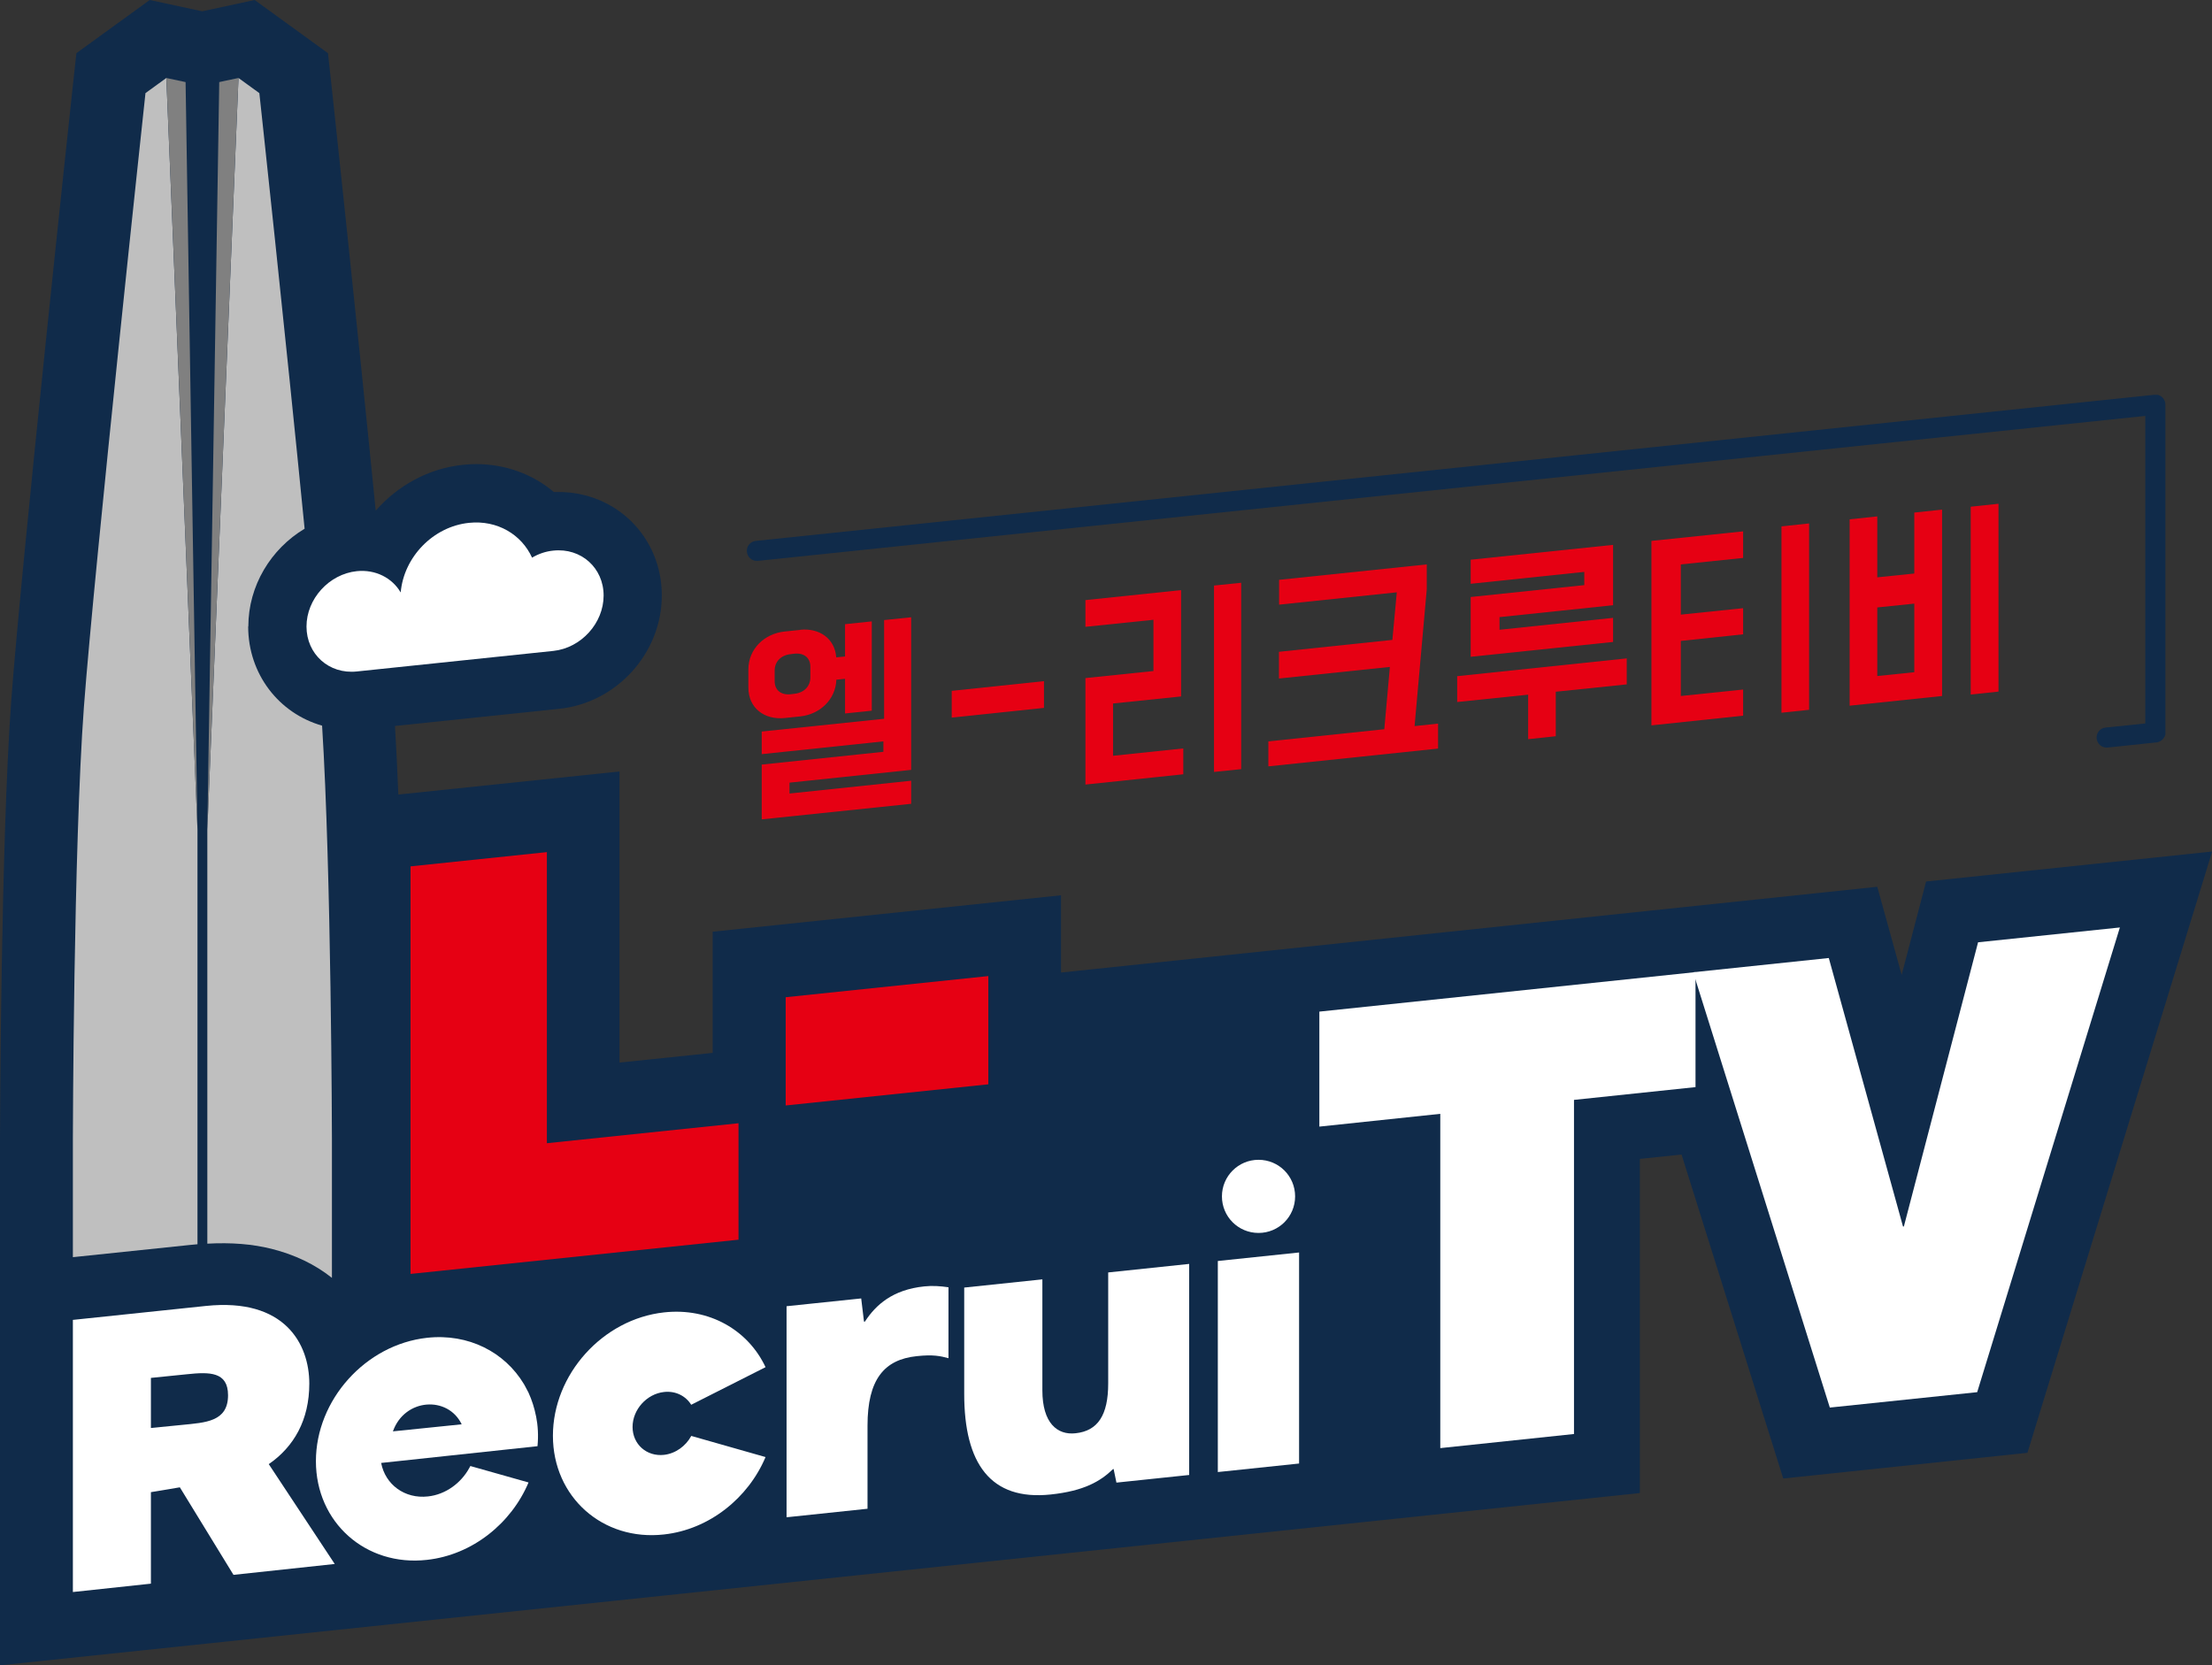
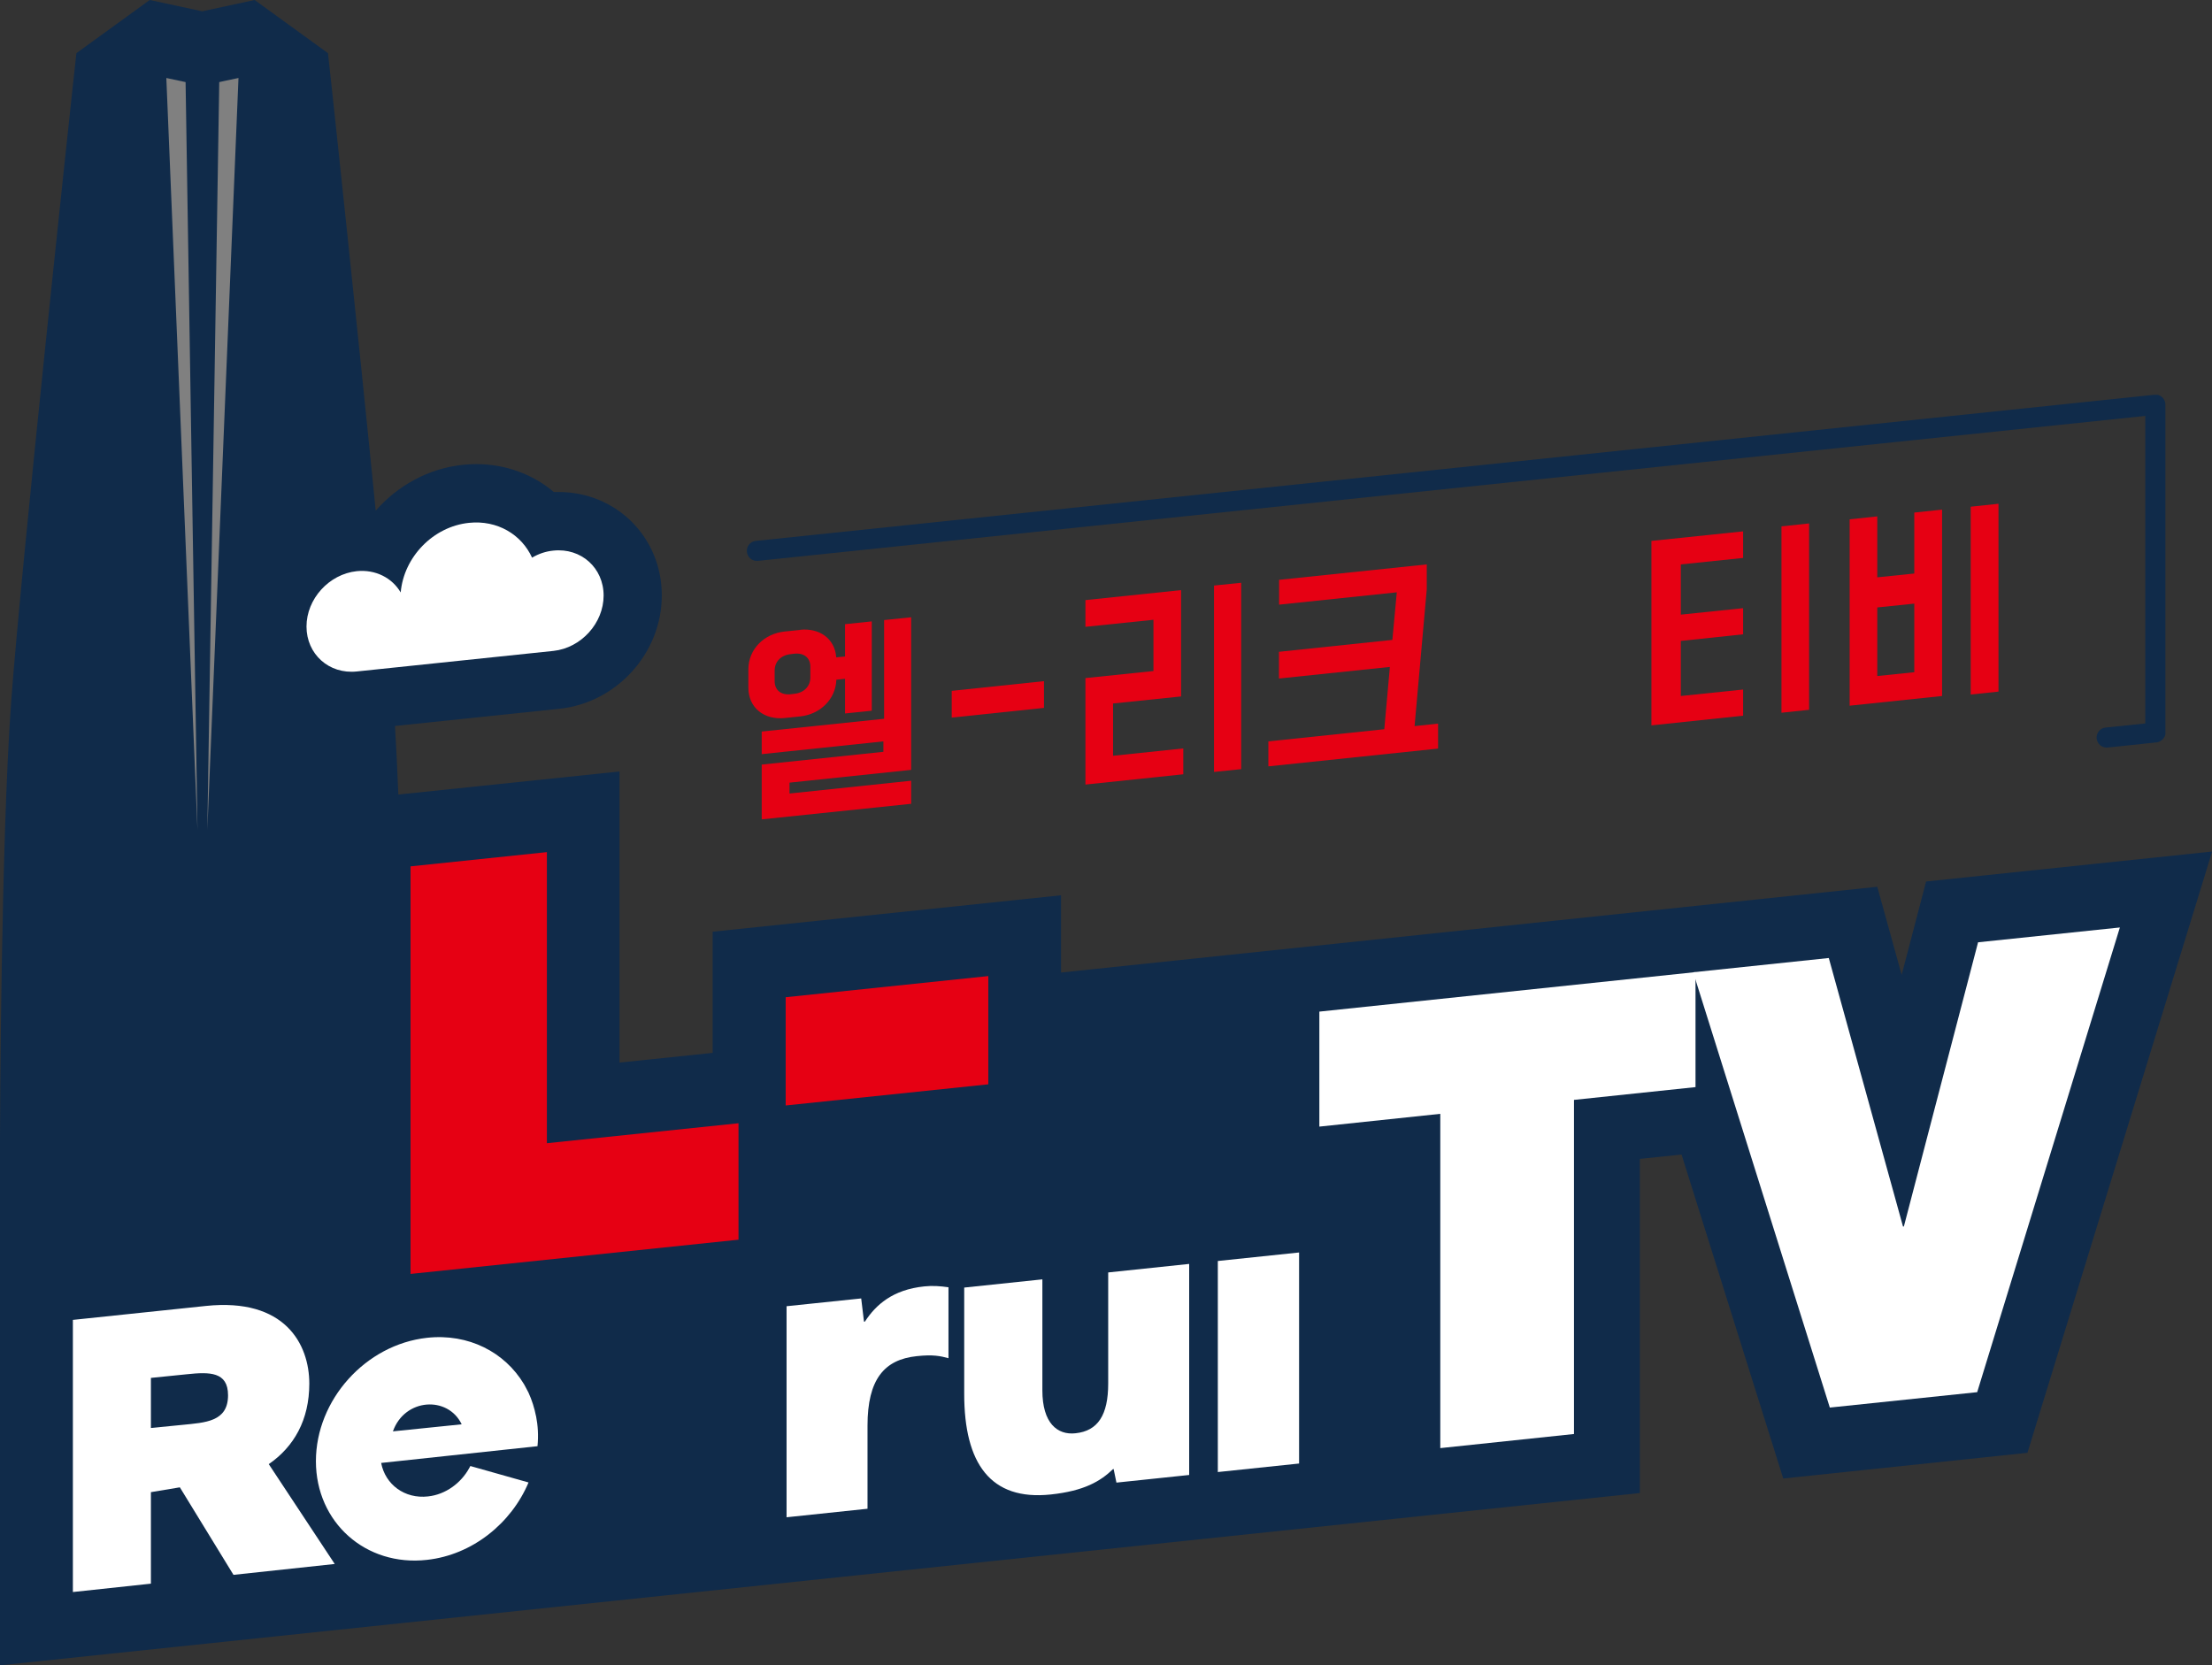
<svg xmlns="http://www.w3.org/2000/svg" width="170" height="128" viewBox="0 0 170 128" fill="none">
  <rect x="0" y="0" width="170" height="128" fill="#333333" stroke="none" />
  <g clip-path="url(#clip0_2_10513)">
    <path d="M148.024 67.765L146.15 74.933L144.275 68.16L81.544 74.752V68.814L54.77 71.614V80.927L47.61 81.672V59.298L30.614 61.071C30.535 59.197 30.456 57.425 30.355 55.799L42.991 54.478C47.407 54.015 50.862 50.189 50.862 45.764C50.862 41.304 47.373 37.816 42.923 37.816C42.811 37.816 42.686 37.816 42.562 37.816C40.947 36.45 38.858 35.672 36.588 35.672C36.249 35.672 35.911 35.694 35.572 35.728C32.941 35.999 30.569 37.32 28.875 39.25C27.475 25.128 25.589 7.597 25.476 6.559L25.205 4.086L19.57 0L15.539 0.869L11.507 0L5.872 4.086L5.601 6.559C5.443 8.049 1.66 43.111 0.858 53.936C0.068 64.864 0 86.571 0 87.508V96.968V128L126.026 114.759V89.077L129.233 88.739L137.048 113.641L155.816 111.666L170.011 65.451L148.036 67.753L148.024 67.765Z" fill="#102B4A" />
    <path d="M31.552 66.591L42.031 65.496V87.87L56.757 86.335V95.286L31.552 97.917V66.591Z" fill="#E60013" />
    <path d="M60.382 76.649L75.955 75.023V83.343L60.382 84.969V76.649Z" fill="#E60013" />
    <path d="M42.528 42.321C41.941 42.377 41.388 42.569 40.891 42.862C40.078 41.079 38.214 39.961 36.046 40.187C33.291 40.469 31.032 42.817 30.795 45.538C30.14 44.42 28.864 43.754 27.419 43.901C25.284 44.127 23.556 46.035 23.556 48.157C23.556 50.279 25.284 51.837 27.419 51.611L42.528 50.031C44.663 49.805 46.39 47.897 46.39 45.775C46.39 43.653 44.663 42.095 42.528 42.321Z" fill="white" />
    <path d="M61.511 48.405C62.968 48.258 64.165 49.082 64.267 50.527L64.944 50.459V47.976L66.999 47.761V54.625L64.944 54.839V52.175L64.278 52.243C64.222 53.778 63.002 54.907 61.5 55.065L60.303 55.189C58.756 55.347 57.514 54.433 57.514 52.841V51.464C57.514 49.872 58.756 48.698 60.303 48.54L61.5 48.416L61.511 48.405ZM67.948 55.234V47.66L70.026 47.445V59.174L60.676 60.156V60.992L70.026 60.009V61.782L58.541 62.978V58.768L67.892 57.786V56.984L58.541 57.966V56.228L67.948 55.246V55.234ZM62.279 51.249C62.279 50.572 61.805 50.166 61.048 50.245L60.766 50.279C60.009 50.358 59.535 50.866 59.535 51.543V52.356C59.535 53.033 60.009 53.44 60.766 53.361L61.048 53.327C61.805 53.248 62.279 52.74 62.279 52.062V51.249Z" fill="#E60013" />
    <path d="M80.234 52.355V54.41L73.143 55.155V53.1L80.234 52.355Z" fill="#E60013" />
    <path d="M90.771 45.346V53.53L85.542 54.072V58.091L90.94 57.526V59.513L83.419 60.303V52.119L88.647 51.577V47.638L83.419 48.179V46.125L90.771 45.357V45.346ZM95.389 59.118L93.3 59.333V45.007L95.389 44.793V59.118Z" fill="#E60013" />
    <path d="M106.388 56.047L106.817 51.261L98.291 52.153V50.099L107.009 49.184L107.348 45.527L98.303 46.475V44.567L109.652 43.382V45.29L108.715 55.81L110.521 55.618V57.538L97.478 58.904V56.984L106.422 56.047H106.388Z" fill="#E60013" />
-     <path d="M125.021 50.617V52.604L119.567 53.168V56.589L117.444 56.815V53.394L111.99 53.959V51.972L125.021 50.606V50.617ZM123.971 46.519L115.242 47.434V48.405L123.971 47.49V49.342L113.028 50.482V45.887L121.758 44.973V43.957L113.028 44.871V43.02L123.971 41.88V46.519Z" fill="#E60013" />
    <path d="M149.255 53.496L142.152 54.241V39.916L144.275 39.691V44.375L147.121 44.082V39.397L149.255 39.171V53.496ZM144.275 51.961L147.121 51.668V46.396L144.275 46.689V51.961ZM153.592 53.158L151.457 53.383V38.946L153.592 38.72V53.158Z" fill="#E60013" />
    <path d="M166.409 31.089C166.409 31.089 166.409 31.055 166.409 31.044C166.409 31.032 166.409 31.021 166.409 31.01C166.409 30.998 166.409 30.987 166.409 30.976C166.409 30.942 166.409 30.919 166.386 30.886C166.386 30.863 166.375 30.84 166.364 30.818C166.364 30.795 166.341 30.773 166.33 30.75C166.319 30.728 166.307 30.705 166.296 30.682C166.296 30.66 166.273 30.648 166.262 30.637C166.24 30.615 166.228 30.592 166.206 30.57C166.206 30.57 166.183 30.547 166.172 30.536C166.149 30.513 166.115 30.491 166.093 30.468C166.093 30.468 166.07 30.457 166.059 30.445C166.025 30.423 165.991 30.412 165.957 30.389C165.957 30.389 165.935 30.389 165.923 30.378C165.889 30.366 165.856 30.355 165.822 30.344C165.81 30.344 165.788 30.344 165.777 30.344C165.743 30.344 165.709 30.344 165.675 30.344C165.675 30.344 165.652 30.344 165.641 30.344C165.63 30.344 165.618 30.344 165.596 30.344C165.585 30.344 165.573 30.344 165.562 30.344L58.078 41.576C57.66 41.621 57.355 41.993 57.401 42.422C57.446 42.818 57.773 43.111 58.157 43.111C58.18 43.111 58.214 43.111 58.236 43.111L164.873 31.969V55.607L161.813 55.923C161.395 55.969 161.09 56.341 161.135 56.77C161.18 57.165 161.508 57.459 161.892 57.459C161.914 57.459 161.948 57.459 161.971 57.459L165.72 57.064C165.72 57.064 165.743 57.064 165.754 57.064C165.788 57.064 165.81 57.064 165.844 57.041C165.867 57.041 165.889 57.03 165.912 57.018C165.935 57.018 165.957 56.996 165.991 56.985C166.014 56.985 166.036 56.962 166.048 56.951C166.07 56.939 166.093 56.917 166.115 56.906C166.138 56.894 166.149 56.872 166.172 56.86C166.194 56.838 166.206 56.827 166.228 56.804C166.24 56.781 166.262 56.77 166.273 56.748C166.285 56.725 166.307 56.702 166.319 56.68C166.33 56.657 166.341 56.646 166.352 56.623C166.364 56.601 166.375 56.578 166.386 56.556C166.386 56.533 166.398 56.51 166.409 56.488C166.409 56.465 166.42 56.443 166.42 56.409C166.42 56.386 166.42 56.364 166.42 56.33C166.42 56.319 166.42 56.307 166.42 56.285V31.1L166.409 31.089Z" fill="#102B4A" />
-     <path d="M15.177 63.78L12.783 5.994L11.18 7.157C11.18 7.157 7.261 43.494 6.448 54.343C5.646 65.191 5.601 87.497 5.601 87.497V96.629L14.579 95.692C14.782 95.67 14.974 95.659 15.177 95.636V63.769V63.78Z" fill="#BFBFBF" />
-     <path d="M19.085 48.157C19.085 45.018 20.824 42.185 23.41 40.639C21.976 26.031 19.932 7.157 19.932 7.157L18.328 5.994L15.934 63.78V95.591C17.786 95.489 19.412 95.625 20.858 95.986C22.664 96.437 24.223 97.194 25.51 98.221V87.497C25.51 87.497 25.465 67.042 24.754 55.776C21.433 54.828 19.073 51.814 19.073 48.145L19.085 48.157Z" fill="#BFBFBF" />
    <path d="M15.177 63.78L14.263 6.31L12.783 5.994L15.177 63.78Z" fill="#808080" />
    <path d="M17.368 6.197L16.849 6.31L15.934 63.78L16.849 6.31L17.368 6.197Z" fill="#808080" />
    <path d="M17.368 6.197L16.849 6.31L15.934 63.78L18.328 5.994L17.368 6.197Z" fill="#808080" />
    <path d="M60.45 100.399L66.186 99.801L66.401 101.585H66.469C67.304 100.298 68.603 99.124 71.042 98.875C71.675 98.808 72.273 98.853 72.894 98.943V104.395C72.273 104.226 71.709 104.102 70.455 104.237C67.948 104.497 66.672 106.032 66.672 109.577V115.966L60.45 116.621V100.399Z" fill="white" />
    <path d="M80.11 106.868C80.11 109.374 81.251 110.322 82.662 110.164C84.379 109.983 85.169 108.764 85.169 106.337V97.803L91.392 97.148V113.37L85.802 113.957L85.587 112.918H85.542C84.571 113.855 83.317 114.6 80.743 114.871C76.124 115.357 74.103 112.489 74.103 107.139V98.966L80.11 98.334V106.868Z" fill="white" />
    <path d="M93.594 96.923L99.839 96.269V112.49L93.594 113.145V96.923Z" fill="white" />
    <path d="M110.691 85.612L101.397 86.594V77.755L130.306 74.719V83.558L120.967 84.54V110.221L110.691 111.305V85.623V85.612Z" fill="white" />
    <path d="M151.966 107.004L140.628 108.189L130.126 74.73L140.549 73.635L146.252 94.27H146.319L152.022 72.427L162.92 71.287L151.954 107.004H151.966Z" fill="white" />
-     <path d="M93.91 91.956C93.91 90.41 95.163 89.145 96.722 89.145C98.28 89.145 99.534 90.398 99.534 91.956C99.534 93.514 98.28 94.767 96.722 94.767C95.163 94.767 93.91 93.514 93.91 91.956Z" fill="white" />
    <path d="M20.643 112.546C22.597 111.203 23.771 109.137 23.771 106.349C23.771 103.301 21.885 99.745 15.832 100.377L5.601 101.45V122.367L11.598 121.724V114.691L13.822 114.319L17.944 121.047L25.725 120.211L20.654 112.535L20.643 112.546ZM14.003 109.521L11.598 109.758V105.909L14.376 105.627C16.092 105.446 17.526 105.423 17.526 107.241C17.526 109.284 15.787 109.34 14.003 109.521Z" fill="white" />
    <path d="M136.912 40.458V54.783L139.035 54.557V40.232L136.912 40.458Z" fill="#E60013" />
    <path d="M126.918 41.575V55.754L133.965 55.009V52.999L129.177 53.496V49.263L133.965 48.755V46.746L129.177 47.242V43.382L133.965 42.885V40.842L126.918 41.575Z" fill="#E60013" />
-     <path d="M53.121 110.379C52.703 111.146 51.924 111.722 51.032 111.824C49.699 111.97 48.615 111.011 48.615 109.679C48.615 108.347 49.699 107.139 51.032 106.992C51.924 106.891 52.703 107.297 53.121 107.974L58.835 105.084C57.502 102.24 54.51 100.49 51.032 100.874C46.311 101.393 42.494 105.649 42.494 110.356C42.494 115.063 46.323 118.473 51.032 117.942C54.521 117.558 57.514 115.131 58.835 111.993L53.121 110.367V110.379Z" fill="white" />
    <path d="M41.196 108.855C41.072 108.223 40.88 107.613 40.62 107.049C40.62 107.026 40.597 107.004 40.586 106.981C40.541 106.891 40.496 106.812 40.45 106.722C40.394 106.62 40.349 106.53 40.292 106.428C40.281 106.405 40.27 106.394 40.258 106.372C38.79 103.933 36.012 102.477 32.816 102.827C28.096 103.346 24.279 107.602 24.279 112.309C24.279 117.017 28.108 120.426 32.816 119.895C36.306 119.511 39.298 117.084 40.62 113.946L36.148 112.682L36.069 112.829C35.436 113.991 34.251 114.872 32.896 115.019C31.1 115.222 29.609 114.104 29.293 112.445L41.309 111.158C41.388 110.345 41.343 109.578 41.196 108.832V108.855ZM35.482 109.476L30.197 110.018C31.1 107.467 34.42 107.263 35.482 109.476Z" fill="white" />
  </g>
  <defs>
    <clipPath id="clip0_2_10513">
      <rect width="170" height="128" fill="white" />
    </clipPath>
  </defs>
</svg>